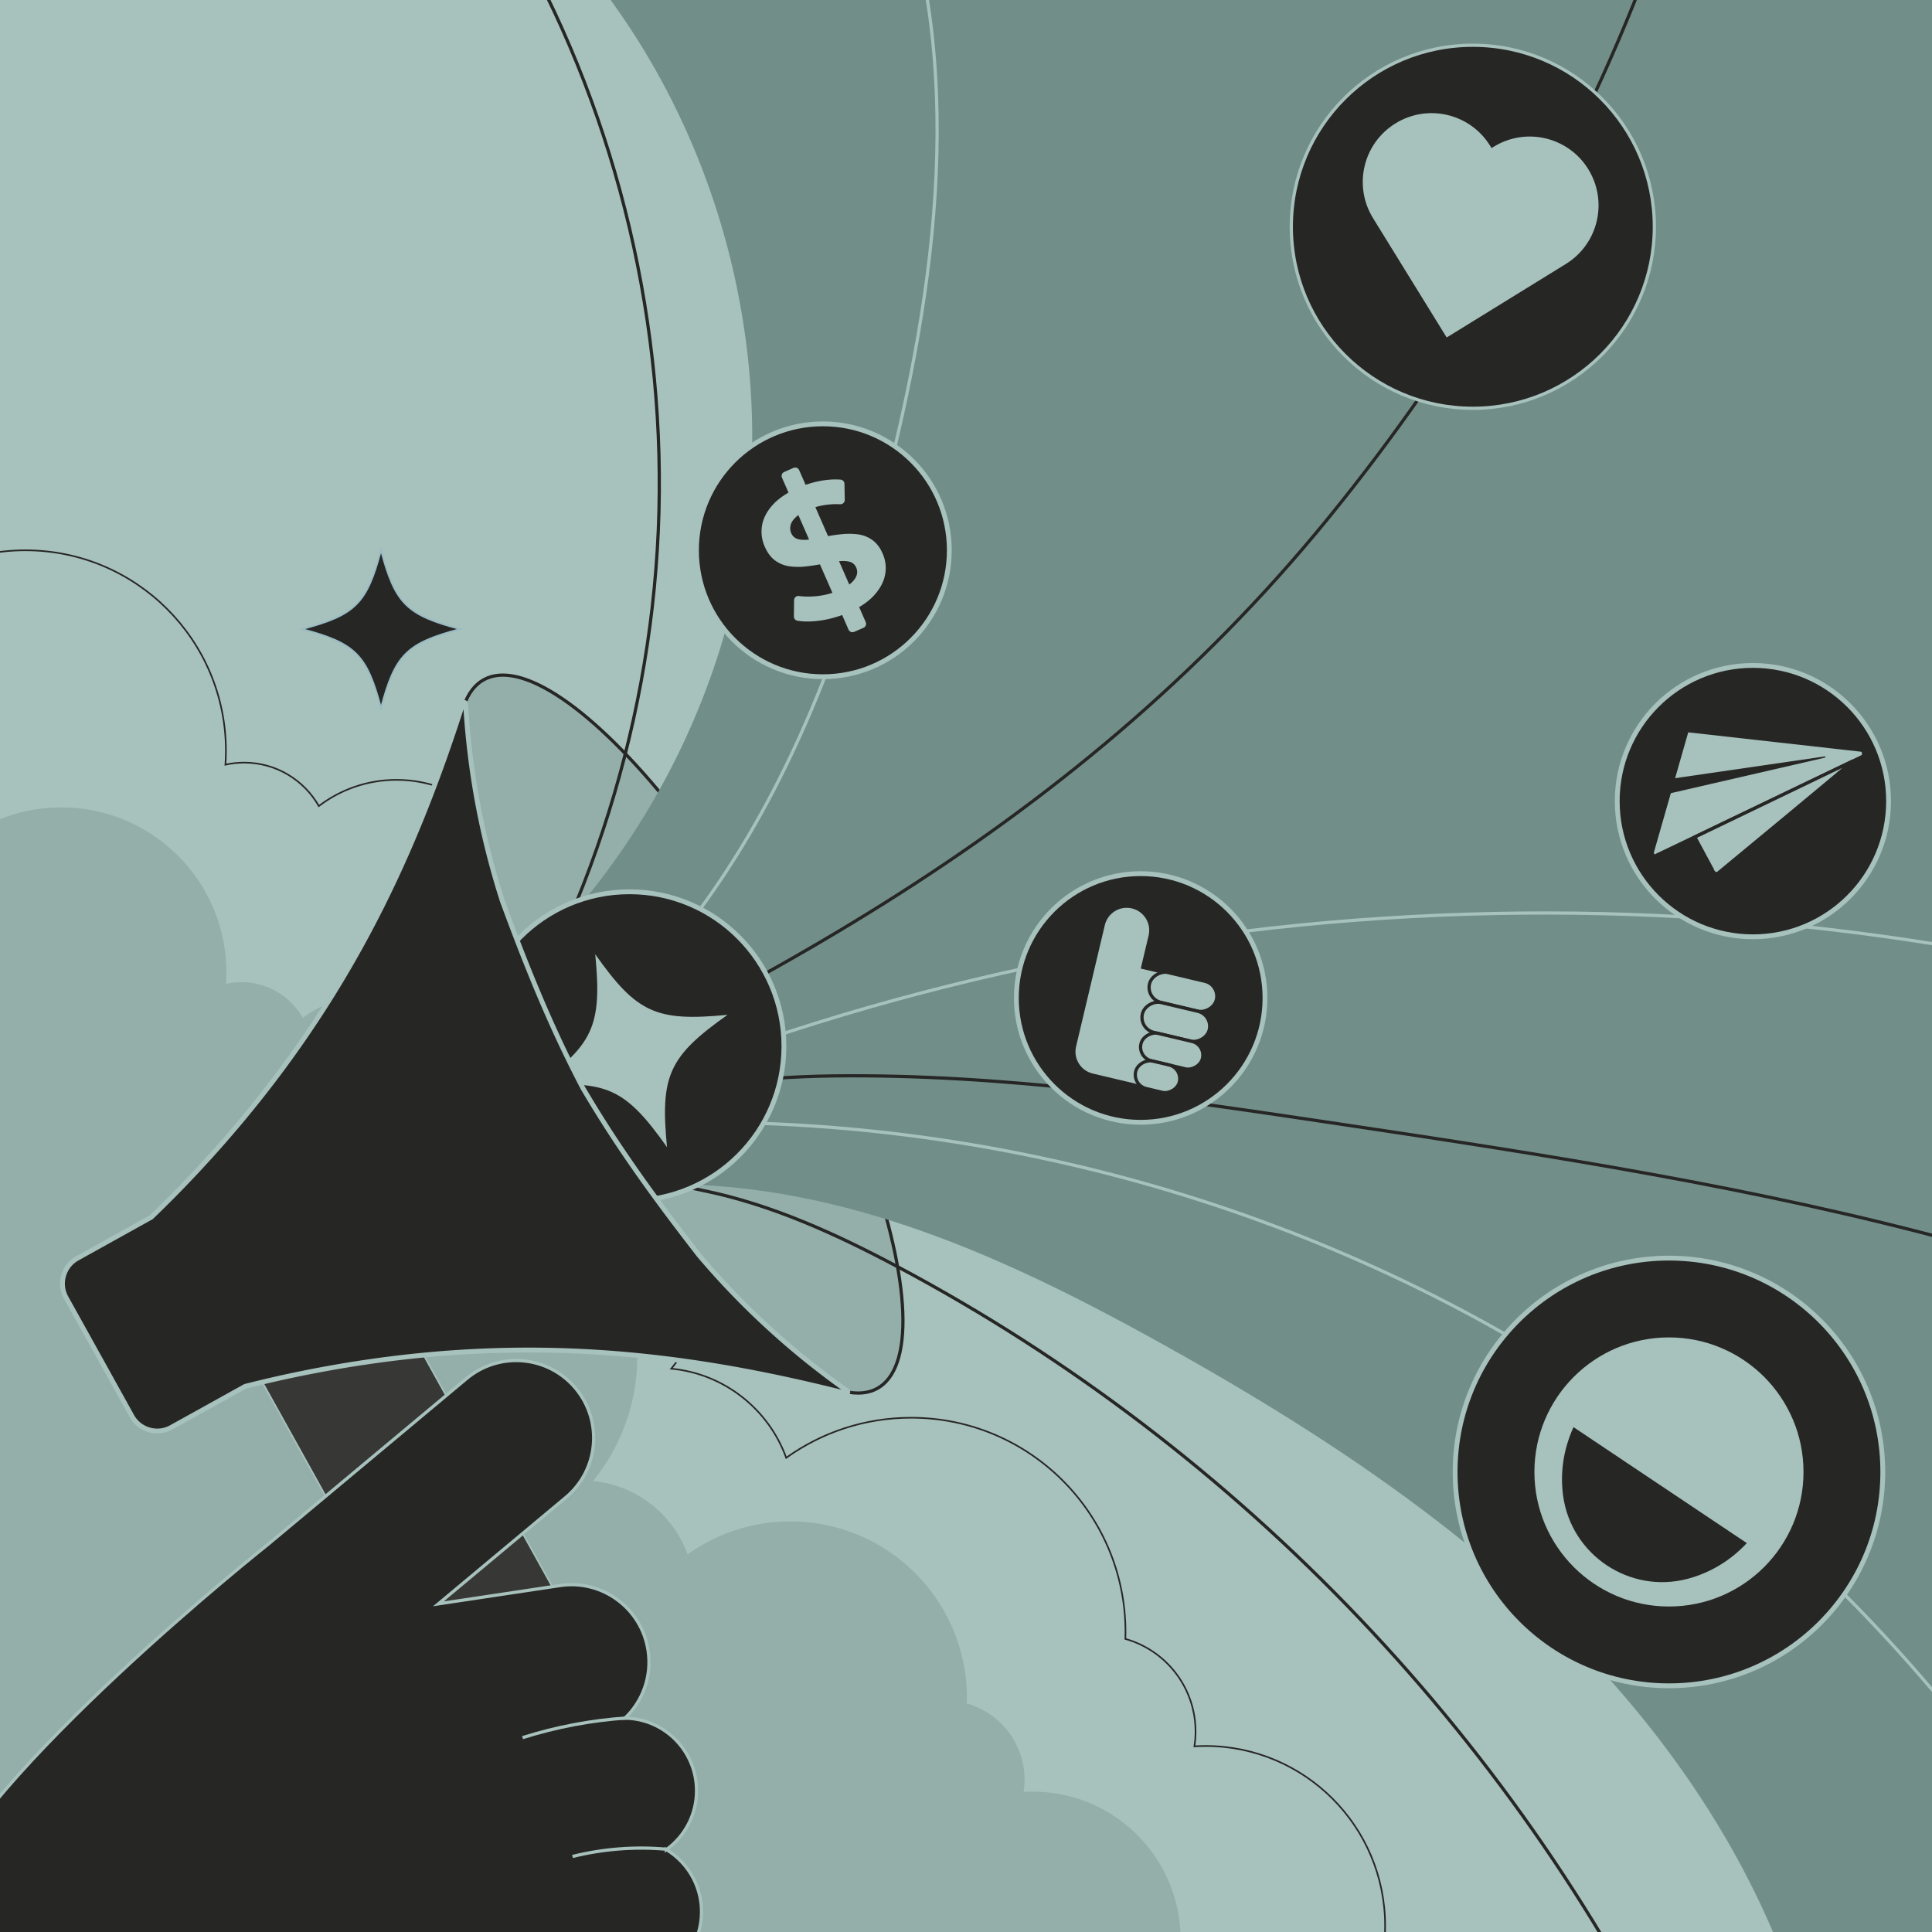
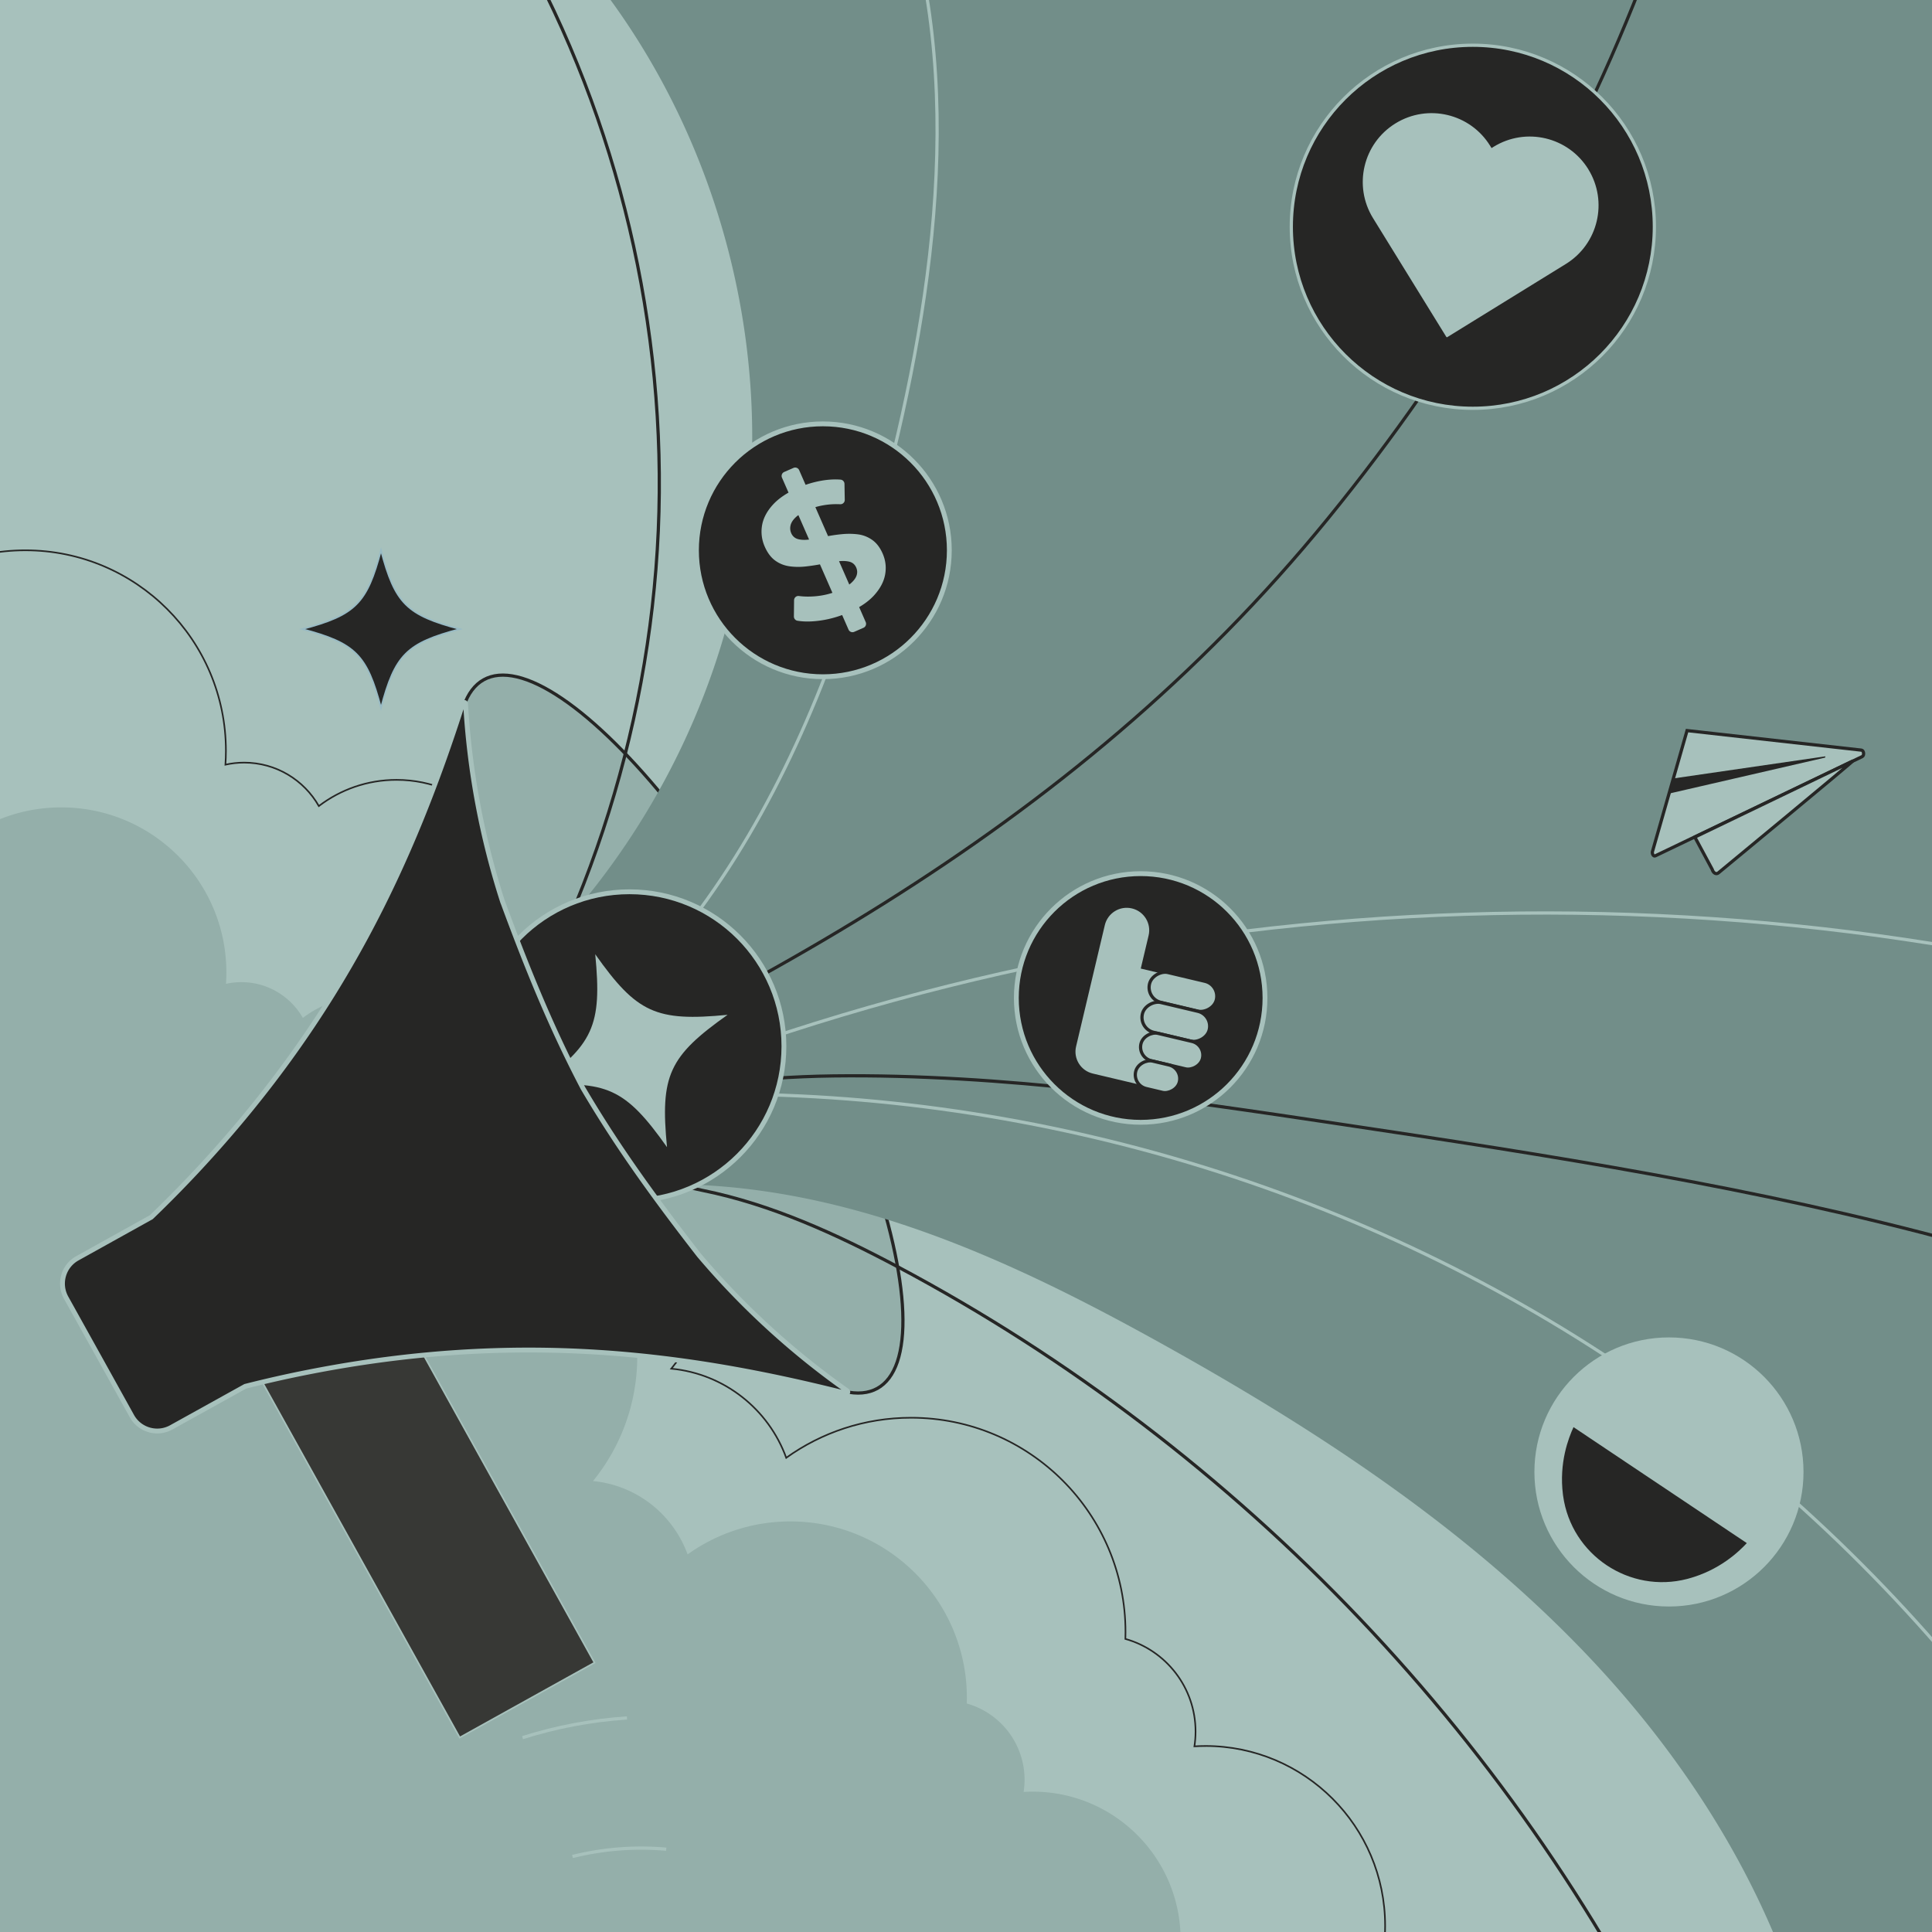
<svg xmlns="http://www.w3.org/2000/svg" data-name="Layer 2" viewBox="0 0 1200 1200">
  <defs>
    <clipPath id="a">
      <path d="M0 0h1200v1200H0z" style="fill:none;stroke-width:0" />
    </clipPath>
  </defs>
  <g data-name="Layer 3" style="clip-path:url(#a)">
    <path d="M0 0h1200v1200H0z" style="fill:#a7c1bc;stroke-width:0" />
    <g data-name="cloud">
      <path d="M748.69 1084.47c-2.29 0-4.55.08-6.81.21.46-2.99.7-6.05.7-9.17 0-27.4-18.44-50.48-43.58-57.55.04-1.39.07-2.79.07-4.19 0-73.56-59.63-133.19-133.19-133.19-28.93 0-55.7 9.23-77.54 24.89-10.89-30.07-38.36-52.2-71.37-55.36 20.87-25.69 33.38-58.43 33.38-94.11 0-78.31-60.27-142.53-136.95-148.84 7.98-12.42 12.63-27.18 12.63-43.04 0-44.04-35.7-79.74-79.74-79.74-18.14 0-34.85 6.07-48.25 16.27-9.19-16.11-26.52-26.98-46.4-26.98-3.99 0-7.88.45-11.62 1.28.19-2.83.3-5.69.3-8.57 0-68.81-55.78-124.58-124.58-124.58s-124.58 55.78-124.58 124.58v862.38l857.53-21.02c61.66 0 111.64-49.98 111.64-111.64s-49.98-111.64-111.64-111.64Z" style="fill:none;stroke:#262625;stroke-miterlimit:10" />
      <path d="M641.39 1112.83c-1.88 0-3.75.06-5.6.17.38-2.46.58-4.98.58-7.55 0-22.56-15.18-41.55-35.88-47.37q.06-1.725.06-3.45c0-60.55-49.09-109.64-109.64-109.64-23.81 0-45.85 7.59-63.83 20.49-8.97-24.76-31.58-42.97-58.75-45.57 17.18-21.14 27.48-48.1 27.48-77.47 0-64.46-49.61-117.33-112.74-122.52a65.3 65.3 0 0 0 10.4-35.43c0-36.25-29.39-65.64-65.64-65.64-14.93 0-28.69 4.99-39.72 13.39-7.57-13.26-21.83-22.21-38.19-22.21-3.29 0-6.49.37-9.57 1.06.16-2.33.25-4.68.25-7.05 0-56.64-45.92-102.55-102.55-102.55S-64.5 547.41-64.5 604.04v709.89l705.89-17.31c50.75 0 91.9-41.14 91.9-91.9s-41.14-91.9-91.9-91.9Z" style="fill:#94afaa;stroke-width:0" />
    </g>
    <g data-name="Hand-handle">
      <path d="M121.68 887.03h276.93v95.74H121.68z" style="fill:#373835;stroke:#a7c1bc;stroke-miterlimit:10" transform="rotate(60.95 260.137 934.925)" />
-       <path d="M413.91 1148.83c11.34-8.19 18.72-21.51 18.72-36.57 0-24.69-19.84-44.73-44.44-45.08 10.93-10.45 16.78-25.86 14.36-41.94-3.95-26.27-28.45-44.37-54.72-40.42l-75.51 11.35 79.14-66.09c20.39-17.03 23.12-47.36 6.09-67.75s-47.36-23.12-67.75-6.09L166.65 959.08c-.08.06-179.06 142.09-208.18 219.74-29.12 77.66 11.05 114.07 11.05 114.07s320.61 31.21 404.75-61.62l12.4 1.09c24.81 2.18 46.69-16.15 48.88-40.96 1.56-17.73-7.37-33.96-21.64-42.58Z" style="fill:#262625;stroke:#a7c1bc;stroke-miterlimit:10;stroke-width:2px" />
      <path d="M389.42 1067.05c-22 1.46-43.83 5.58-64.85 12.23m89.24 69.29c-19.48-1.73-39.24-.19-58.22 4.52" style="fill:none;stroke:#a7c1bc;stroke-miterlimit:10;stroke-width:2px" />
    </g>
    <ellipse cx="422.67" cy="642.31" data-name="speaker-back" rx="73.61" ry="251.75" style="fill:#94afaa;stroke:#262625;stroke-miterlimit:10;stroke-width:2px" transform="rotate(-29.05 422.635 642.27)" />
    <g data-name="flow">
      <path d="M405.4 497.92a468 468 0 0 1-28.06 42.73C355 570.93 329 598.54 299.95 622.47c-17.97 14.81-65.55 36.21-50.05 63.82 7.26 12.95 23.83 22.54 32.47 35.37 4.25 6.31 10.57 28.67 16.13 31.94 7.77 4.57 29.9-6.9 38.79-9.03 59.81-14.28 122.98-10.53 182.33 4.11 71.92 17.74 139.07 50.9 203.79 86.95 95.36 53.11 187.83 113.81 262.98 192.97 75.15 79.17 132.4 178.43 147.14 286.59 2.56 18.74 4.23 49.07 23.48 59.6 17.6 9.63 33.48-7.66 47.65-17.35 33.21-22.69 73.07-48.69 91.48-85.78 16.29-32.82 15.77-72.53 13.97-108.22-18.38-363.76-36.77-727.52-55.15-1091.27-1.94-38.37-5.76-80.94-34.12-106.86-26.69-24.39-66.45-25.97-102.6-26.21l-597.42-3.93c-43.06-.28-86.12-.68-129.19-.84-11.99-.04-31.45-2.71-39.04 9.22-10.73 16.86 10.87 35.67 19.96 47.51 24.96 32.5 45.32 68.49 60.66 106.48 30.38 75.22 41.17 158.5 29.26 238.84-8.43 56.87-28.19 111.86-57.07 161.53Z" style="fill:#728e89;stroke-width:0" />
      <path d="M322.59-35.19c61.59 110.59 91.82 238.42 86.28 364.88S362.03 580.85 291 685.62" style="fill:none;stroke:#262625;stroke-miterlimit:10;stroke-width:2px" />
      <path d="M543.28-108.39c56.75 120.04 42.83 261.32 11.53 390.36-20 82.46-46.88 164.02-89.95 237.12C422.74 590.57 364.21 653.91 291 692.81" style="fill:none;stroke:#a7c1bc;stroke-miterlimit:10;stroke-width:2px" />
      <path d="M295 716.55c39.66-14.57 100.38 14.51 141.59 22.88 42.61 8.66 82.64 27 121.03 47.41 213.33 113.43 388.35 297.45 490.98 516.18" style="fill:none;stroke:#262625;stroke-miterlimit:10;stroke-width:2px" />
      <path d="M1568.18 929.64c-211.6-150.54-479.06-193.08-735.9-231.47-104.31-15.59-209.16-31.22-314.62-29.9-101.02 1.26-194.37 26.25-292.34 65.26m-4.96-4.8c233.65-103.81 442.95-208.55 604.55-406.77 161.87-198.54 266.12-448.27 269.14-704.42" style="fill:none;stroke:#262625;stroke-miterlimit:10;stroke-width:2px" />
-       <path d="M1448.32 647.94c-345.05-118.71-733.48-106.27-1070.22 34.3m-11.76 17.52c209.62-15.45 423.73 37.51 601.98 148.89s319.71 280.6 397.72 475.78" style="fill:none;stroke:#a7c1bc;stroke-miterlimit:10;stroke-width:2px" />
+       <path d="M1448.32 647.94c-345.05-118.71-733.48-106.27-1070.22 34.3c209.62-15.45 423.73 37.51 601.98 148.89s319.71 280.6 397.72 475.78" style="fill:none;stroke:#a7c1bc;stroke-miterlimit:10;stroke-width:2px" />
    </g>
    <g data-name="speaker">
      <circle cx="390.97" cy="649.84" r="95.94" style="fill:#262625;stroke:#a7c1bc;stroke-miterlimit:10;stroke-width:3px" />
      <path d="M451.91 630.32c-44.46 4.32-56.41-1.15-82.2-37.62 4.32 44.46-1.15 56.41-37.62 82.2 44.46-4.32 56.41 1.15 82.2 37.62-4.32-44.46 1.15-56.41 37.62-82.2" style="fill:#a7c1bc;stroke-width:0" />
      <path d="M434.22 779.68c-32.37-41.58-53.49-72.11-72.16-103.84-17.07-32.62-31.83-66.68-50.02-116.14a491.5 491.5 0 0 1-22.85-122.58c-.06-.97-1.41-1.13-1.7-.21-31.09 97.16-74.48 192.97-164.41 289.55a741 741 0 0 1-29.1 29.55l-45.92 25.54c-8.69 4.83-11.81 15.79-6.98 24.48l20.43 36.75 20.4 36.77c4.82 8.69 15.78 11.83 24.47 7.01l45.95-25.49c13.14-3.34 26.63-6.39 40.47-9.09 129.52-25.31 233.78-11.5 332.7 13.45.94.24 1.52-.99.72-1.56a491.3 491.3 0 0 1-91.99-84.18Z" style="fill:#262625;stroke:#a7c1bc;stroke-miterlimit:10;stroke-width:3px" />
    </g>
    <path d="M236.65 341.8c-8.77 33.06-15.88 40.17-48.94 48.94 33.06 8.77 40.17 15.88 48.94 48.94 8.77-33.06 15.88-40.17 48.94-48.94-33.06-8.77-40.17-15.88-48.94-48.94" style="fill:#262625;stroke-width:0" />
    <path d="M236.65 341.8c-8.77 33.06-15.88 40.17-48.94 48.94 33.06 8.77 40.17 15.88 48.94 48.94 8.77-33.06 15.88-40.17 48.94-48.94-33.06-8.77-40.17-15.88-48.94-48.94Z" style="fill:none;stroke:#99bbc4;stroke-miterlimit:10" />
    <g data-name="icons">
-       <circle cx="1036.62" cy="914.26" r="132.82" style="fill:#262625;stroke:#a7c1bc;stroke-miterlimit:10;stroke-width:3px" />
      <circle cx="1036.62" cy="914.26" r="83.57" style="fill:#a7c1bc;stroke-width:0" />
      <path d="m1031.16 922.43 53.81 36.02c-4.96 5.35-16.98 16.83-36.27 22.05l-.78.21c-35.83 9.28-71.95-14.9-77.03-51.56-.04-.26-.07-.53-.11-.8-2.53-19.82 3.5-35.3 6.56-41.93l53.81 36.02Z" style="fill:#262625;stroke-width:0" />
      <circle cx="914.8" cy="140.85" r="112.75" style="fill:#262625;stroke:#a7c1bc;stroke-miterlimit:10;stroke-width:2px" />
      <path d="M986.53 105.11c-12.4-20.09-38.73-26.33-58.83-13.93l-1.27.79-.86-1.39c-12.4-20.09-38.73-26.33-58.83-13.93-20.09 12.4-26.33 38.73-13.93 58.83l45.6 73.9.13-.08.15.25 73.9-45.6c20.09-12.4 26.33-38.73 13.93-58.83Z" style="fill:#a7c1bc;stroke-width:0" />
-       <circle cx="1088.76" cy="497.59" r="84.27" style="fill:#262625;stroke:#a7c1bc;stroke-miterlimit:10;stroke-width:3px" />
      <path d="m1047.86 453.78 108.39 12.15c1.45.27 1.76 3.34.4 4l-128.52 61.65c-1.21.59-2.31-1.56-1.62-3.16z" style="fill:#a7c1bc;stroke:#262625;stroke-miterlimit:10;stroke-width:2px" />
      <path d="m1052.69 519.93 97.95-47.16c1.74-.83-83.3 69.38-83.3 69.38-1.39 1.14-3.19.13-3.87-2.17z" style="fill:#a7c1bc;stroke:#262625;stroke-miterlimit:10;stroke-width:2px" />
      <path d="m1039.36 483.5 94.17-13.69c.39-.1.33.51-.08.79l-96.78 22.31c-.37.25 1.39-5.39 1.66-5.8l1.03-3.6Z" style="fill:#262625;stroke-width:0" />
      <circle cx="511.11" cy="341.8" r="78.53" style="fill:#262625;stroke:#a7c1bc;stroke-miterlimit:10;stroke-width:3px" />
      <path d="M527.03 380.41c-5.92 2.59-11.95 4.29-18.1 5.1-5.15.68-9.7.69-13.63.04-1.29-.21-2.21-1.36-2.2-2.67l.11-10.06c.02-1.6 1.42-2.85 3-2.63 3.29.44 6.84.48 10.66.12 5-.47 9.72-1.67 14.15-3.62 3.38-1.48 5.95-3.03 7.72-4.64s2.89-3.22 3.37-4.81q.72-2.385-.3-4.71c-.86-1.97-2.33-3.2-4.38-3.68-2.06-.48-4.53-.53-7.43-.15-2.89.39-6 .91-9.32 1.57s-6.72 1.18-10.2 1.57-6.85.36-10.12-.1c-3.26-.46-6.22-1.64-8.86-3.55q-3.96-2.865-6.51-8.67c-1.85-4.23-2.41-8.57-1.69-13.05.73-4.47 2.94-8.76 6.64-12.86s9.04-7.67 16.01-10.73c4.65-2.04 9.49-3.48 14.52-4.35 4.11-.7 7.98-.91 11.6-.62 1.37.11 2.43 1.26 2.45 2.64l.17 9.93c.03 1.57-1.29 2.8-2.85 2.72a46.3 46.3 0 0 0-9.22.44c-3.94.59-7.53 1.6-10.77 3.02-3.38 1.48-5.93 3.04-7.65 4.67s-2.78 3.29-3.17 4.98c-.4 1.68-.25 3.3.42 4.85.86 1.97 2.33 3.22 4.41 3.74 2.07.52 4.53.56 7.35.12 2.83-.44 5.94-1.01 9.33-1.69 3.39-.69 6.82-1.2 10.28-1.54q5.19-.51 9.99.09c3.2.4 6.15 1.54 8.86 3.42s4.9 4.72 6.56 8.52c1.82 4.16 2.34 8.46 1.56 12.91q-1.17 6.675-6.75 12.9c-3.72 4.15-9.07 7.75-16.04 10.8Zm.01 10.66-41.34-94.38c-.59-1.36.02-2.94 1.38-3.54l5.75-2.52c1.36-.59 2.94.02 3.54 1.38l41.34 94.38c.59 1.36-.02 2.94-1.38 3.54l-5.75 2.52c-1.36.59-2.94-.02-3.54-1.38" style="fill:#a7c1bc;stroke-width:0" />
      <circle cx="708.49" cy="619.86" r="77.22" style="fill:#262625;stroke:#a7c1bc;stroke-miterlimit:10;stroke-width:3px" />
      <path d="m728.51 642.44-.82-.19c4.86 1.15 9.73-1.85 10.88-6.71s-1.86-9.73-6.71-10.88c4.86 1.15 9.73-1.85 10.88-6.71s-1.85-9.73-6.71-10.88l-26.28-6.22 4.64-19.57c1.91-8.05-3.07-16.12-11.12-18.02-8.05-1.91-16.12 3.07-18.02 11.12l-8.46 35.73-2.09 8.82-7.3 30.82c-1.91 8.05 3.07 16.12 11.12 18.02s37.82 8.96 37.82 8.96l-.83-.2c4.86 1.15 9.73-1.86 10.88-6.71 1.15-4.86-1.86-9.73-6.71-10.88l4.68 1.11c4.86 1.15 9.73-1.85 10.88-6.71s-1.85-9.73-6.71-10.88Z" style="fill:#a7c1bc;stroke:#262625;stroke-miterlimit:10;stroke-width:2px" />
      <rect width="19.04" height="42.68" x="725.18" y="594.65" rx="9.52" ry="9.52" style="fill:#a7c1bc;stroke:#262625;stroke-miterlimit:10;stroke-width:2px" transform="rotate(-76.67 734.759 615.989)" />
      <rect width="19.04" height="42.68" x="720.77" y="613.28" rx="9.52" ry="9.52" style="fill:#a7c1bc;stroke:#262625;stroke-miterlimit:10;stroke-width:2px" transform="rotate(-76.67 730.342 634.623)" />
      <rect width="17.52" height="39.27" x="718.97" y="633.16" rx="8.76" ry="8.76" style="fill:#a7c1bc;stroke:#262625;stroke-miterlimit:10;stroke-width:2px" transform="rotate(-76.67 727.795 652.803)" />
      <rect width="17.52" height="27.89" x="710.16" y="654.77" rx="8.76" ry="8.76" style="fill:#a7c1bc;stroke:#262625;stroke-miterlimit:10;stroke-width:2px" transform="rotate(-76.67 718.98 668.72)" />
    </g>
  </g>
</svg>